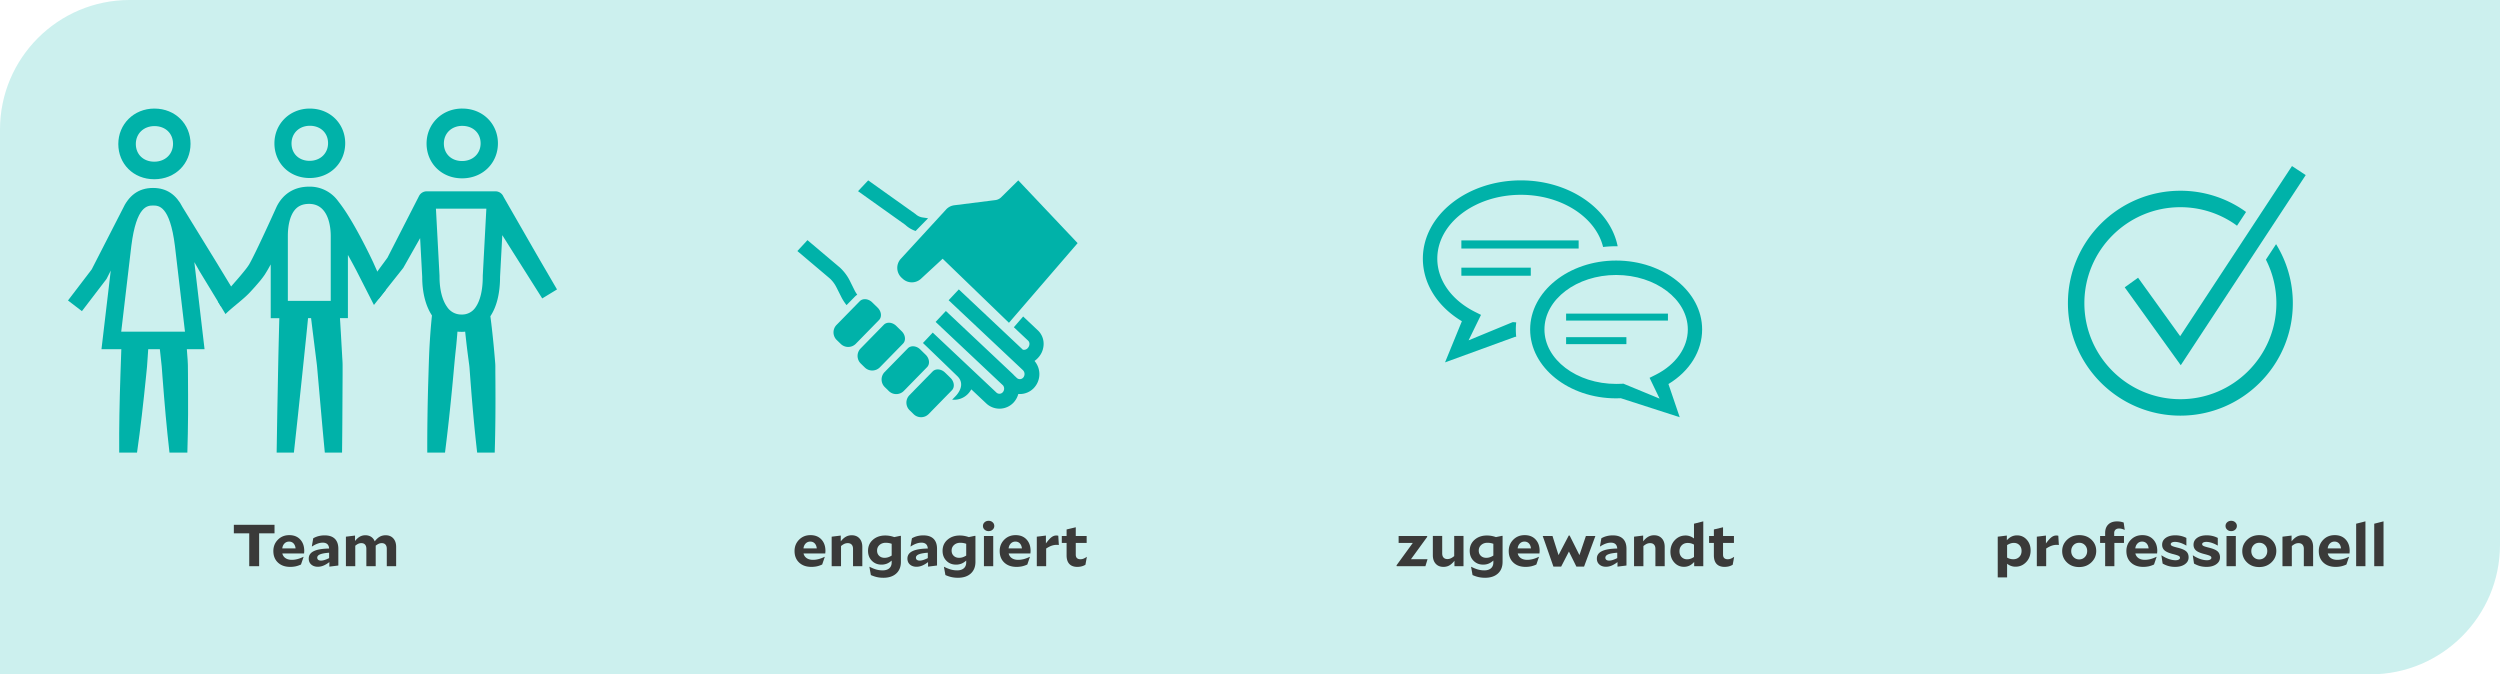
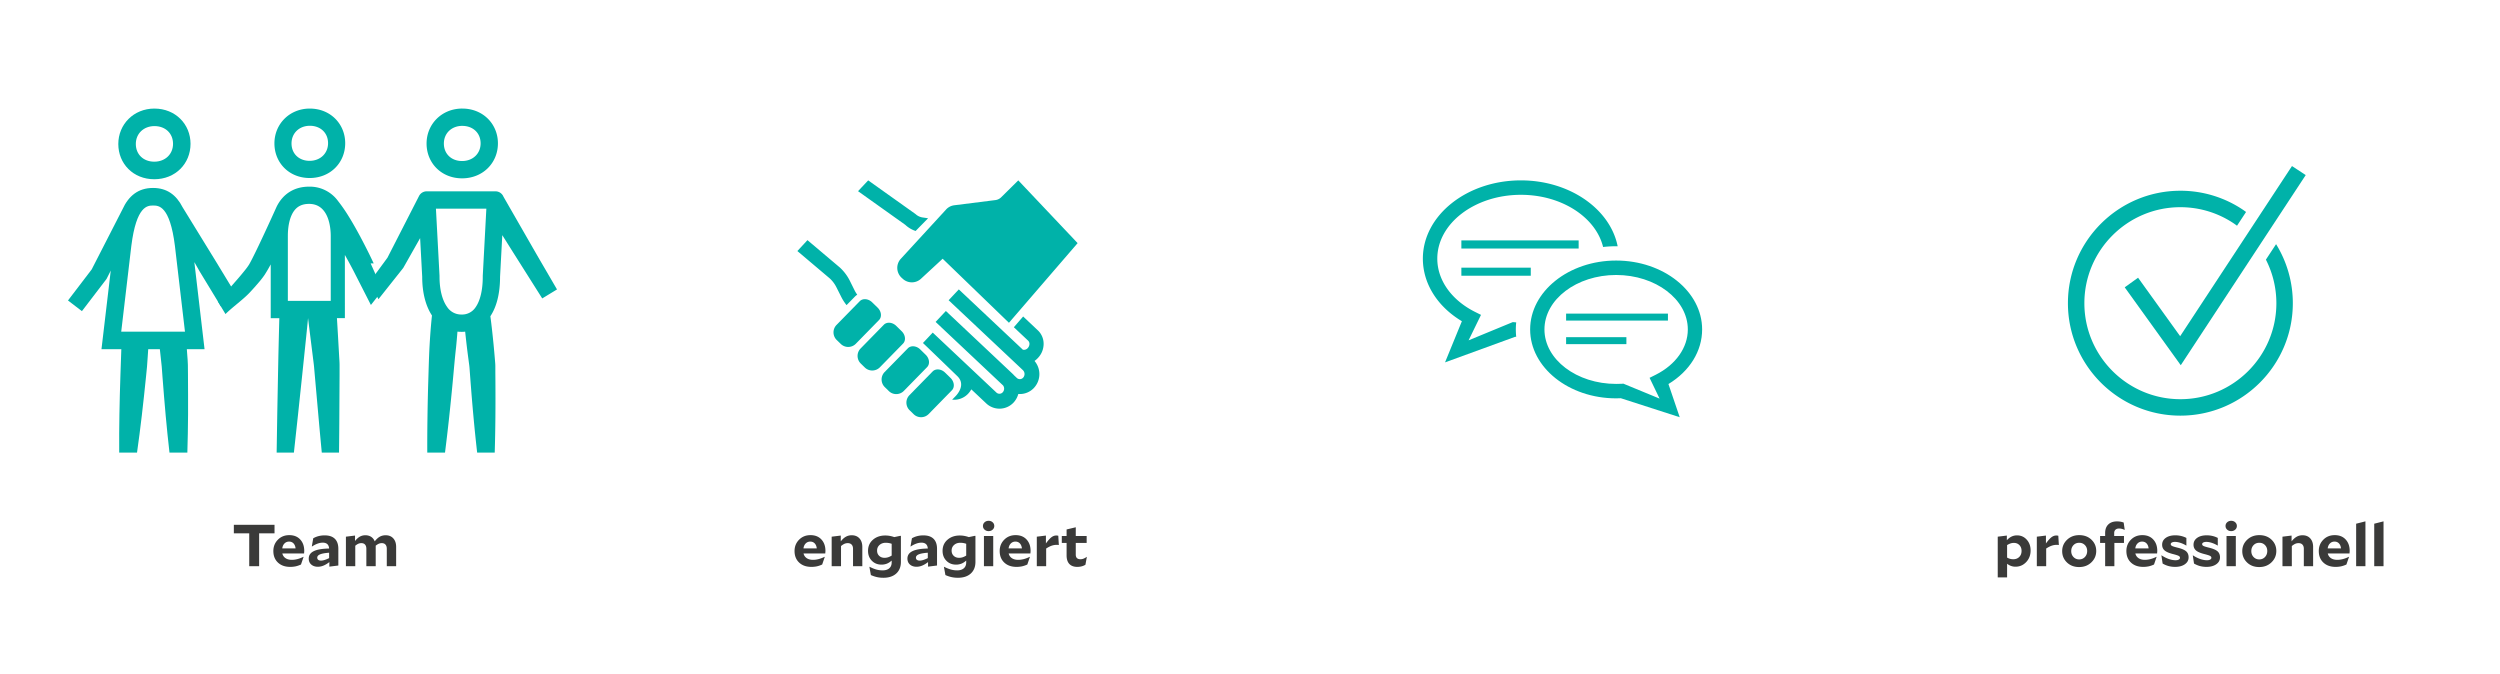
<svg xmlns="http://www.w3.org/2000/svg" viewBox="0 0 760 205">
-   <path d="M39.396 0H760v165.604C760 187.347 742.347 205 720.604 205H0V39.396C0 17.653 17.653 0 39.396 0z" fill="#ccf0ee" />
  <g fill="#00b2a9">
    <g data-name="Figur Weiblich">
      <path d="M46.958 38.332c3.321 0 5.645 2.211 5.645 5.382s-2.399 5.438-5.701 5.438c-3.303 0-5.613-2.211-5.613-5.382s2.4-5.438 5.67-5.438m0-5.33c-6.31 0-10.995 4.78-10.995 10.773 0 5.993 4.54 10.712 10.933 10.712s11.022-4.705 11.022-10.769c0-5.96-4.596-10.711-10.966-10.711M32.398 84.773l.109-.212 1.162-2.314-2.823 23.907h6.036c-.09 2.564-.203 5.753-.273 7.847-.07 1.999-.132 3.993-.18 5.993-.046 2-.098 3.998-.13 5.998-.07 3.864-.09 7.732-.062 11.605h5.415c.53-3.72 1.011-7.444 1.444-11.172.235-1.992.46-3.985.673-5.98.22-1.994.423-3.989.625-5.983.1-.998.212-1.995.297-2.992l.211-2.997c.047-.635.104-1.477.156-2.324h3.533c.089.847.178 1.689.254 2.324.103.993.235 1.98.32 2.973l.22 2.983c.145 1.988.302 3.976.471 5.965.155 1.99.334 3.975.513 5.965.342 3.744.726 7.489 1.152 11.234h5.434c.119-3.864.191-7.728.216-11.592 0-2.009.024-4.022 0-6.03s0-4.023-.028-6.032l-.028-3.015c0-1.007-.127-2.004-.188-3.01-.033-.495-.076-1.116-.128-1.765h5.382l-3.1-26.471 1.604 2.823 6.445 10.608 4.954-3.011-6.408-10.547-10.16-16.53c-1.934-3.802-4.8-5.881-8.995-5.881-4.46 0-7.419 2.352-9.348 6.619l-9.3 18.149-7.202 9.441 4.233 3.242 7.363-9.63.131-.188zm7.527-10.034c1.543-12.26 4.973-12.26 6.624-12.26 1.651 0 5.085 0 6.623 12.26l3.058 26.08H36.853l3.072-26.08z" />
    </g>
    <g data-name="Figur Geschlechtsneutral">
-       <path d="M94.195 38.237c3.256 0 5.535 2.177 5.535 5.29 0 3.114-2.371 5.365-5.61 5.365-3.237 0-5.497-2.173-5.497-5.286s2.343-5.369 5.572-5.369m0-5.235c-6.18 0-10.77 4.7-10.77 10.586 0 5.885 4.45 10.525 10.714 10.525s10.803-4.64 10.803-10.58c0-5.859-4.507-10.526-10.743-10.526M113.594 80.071l-.027-.078-.074-.157c-.77-1.637-1.54-3.205-2.348-4.787-.807-1.582-1.628-3.15-2.49-4.71s-1.749-3.113-2.717-4.658a48.333 48.333 0 00-3.206-4.613 10.608 10.608 0 00-8.763-4.326c-4.484 0-7.938 2.159-9.885 6.116a652.445 652.445 0 01-3.653 7.975c-1.236 2.647-2.481 5.304-3.773 7.841-.318.627-.65 1.25-.945 1.762-.341.529-.709 1.04-1.103 1.531a84.297 84.297 0 01-2.725 3.257c-1.9 2.163-3.68 4.296-5.664 6.395l2.327 3.853c2.112-2.103 5.31-4.354 7.372-6.545a85.322 85.322 0 003.026-3.408 24.11 24.11 0 001.522-2.002c.461-.738.858-1.384 1.236-2.066.203-.356.397-.71.595-1.07v16.346h2.616c-.05 1.82-.097 3.64-.143 5.46l-.143 5.9-.116 5.904-.226 11.803-.189 11.803h5.244l1.241-11.406 1.24-11.739 1.223-11.743c.206-1.996.406-3.994.6-5.996h.922c.245 2.006.49 4.017.743 6.024l.729 5.834c.115.974.258 1.942.35 2.92l.258 2.929 1.043 11.72c.332 3.814.692 7.634 1.052 11.453h5.24c.045-3.93.087-7.841.1-11.79l.065-11.858v-2.966c0-.987-.097-1.974-.143-2.961l-.336-5.918c-.102-1.794-.213-3.588-.319-5.382h2.413V77.502l.193.342a175.113 175.113 0 012.408 4.446l5.314 10.421 3.559-4.513-3.643-8.127zm-26.087-8.334c0-3.386.72-6.158 2.025-7.809 1.037-1.31 2.486-1.946 4.427-1.946 6.112 0 6.587 7.463 6.587 9.75v19.741h-13.04V71.737z" />
+       <path d="M94.195 38.237c3.256 0 5.535 2.177 5.535 5.29 0 3.114-2.371 5.365-5.61 5.365-3.237 0-5.497-2.173-5.497-5.286s2.343-5.369 5.572-5.369m0-5.235c-6.18 0-10.77 4.7-10.77 10.586 0 5.885 4.45 10.525 10.714 10.525s10.803-4.64 10.803-10.58c0-5.859-4.507-10.526-10.743-10.526M113.594 80.071l-.027-.078-.074-.157c-.77-1.637-1.54-3.205-2.348-4.787-.807-1.582-1.628-3.15-2.49-4.71s-1.749-3.113-2.717-4.658a48.333 48.333 0 00-3.206-4.613 10.608 10.608 0 00-8.763-4.326c-4.484 0-7.938 2.159-9.885 6.116a652.445 652.445 0 01-3.653 7.975c-1.236 2.647-2.481 5.304-3.773 7.841-.318.627-.65 1.25-.945 1.762-.341.529-.709 1.04-1.103 1.531a84.297 84.297 0 01-2.725 3.257c-1.9 2.163-3.68 4.296-5.664 6.395l2.327 3.853c2.112-2.103 5.31-4.354 7.372-6.545a85.322 85.322 0 003.026-3.408 24.11 24.11 0 001.522-2.002c.461-.738.858-1.384 1.236-2.066.203-.356.397-.71.595-1.07v16.346h2.616c-.05 1.82-.097 3.64-.143 5.46l-.143 5.9-.116 5.904-.226 11.803-.189 11.803h5.244l1.241-11.406 1.24-11.739 1.223-11.743c.206-1.996.406-3.994.6-5.996c.245 2.006.49 4.017.743 6.024l.729 5.834c.115.974.258 1.942.35 2.92l.258 2.929 1.043 11.72c.332 3.814.692 7.634 1.052 11.453h5.24c.045-3.93.087-7.841.1-11.79l.065-11.858v-2.966c0-.987-.097-1.974-.143-2.961l-.336-5.918c-.102-1.794-.213-3.588-.319-5.382h2.413V77.502l.193.342a175.113 175.113 0 012.408 4.446l5.314 10.421 3.559-4.513-3.643-8.127zm-26.087-8.334c0-3.386.72-6.158 2.025-7.809 1.037-1.31 2.486-1.946 4.427-1.946 6.112 0 6.587 7.463 6.587 9.75v19.741h-13.04V71.737z" />
    </g>
    <g data-name="Figur Männlich">
      <path d="M140.532 38.27c3.28 0 5.574 2.187 5.574 5.313s-2.37 5.37-5.63 5.37-5.54-2.184-5.54-5.314c0-3.131 2.354-5.374 5.596-5.374m0-5.263c-6.229 0-10.855 4.72-10.855 10.637s4.506 10.576 10.795 10.576 10.896-4.659 10.896-10.632c0-5.885-4.538-10.576-10.827-10.576M165.168 80.843a812.58 812.58 0 01-4.139-7.162l-7.975-13.883a2.624 2.624 0 00-2.429-1.635h-20.901a2.624 2.624 0 00-2.323 1.393l-9.614 18.788-5.42 7.374 2.68 5.241 7.43-9.368.108-.135.139-.246 4.993-8.825.632 11.76c0 4.882 1.077 8.89 2.968 11.766-.325 3.005-.548 6.038-.72 9.034-.21 3.715-.288 7.431-.409 11.17a639.66 639.66 0 00-.241 11.176c-.05 3.434-.069 6.87-.056 10.306h5.392c.415-3.294.804-6.59 1.166-9.888.403-3.698.779-7.396 1.129-11.097.358-3.716.65-7.408 1.073-11.096.155-1.567.292-3.134.413-4.7.39.042.783.063 1.175.064.4 0 .79 0 1.17-.06.162 1.548.334 3.089.516 4.622.214 1.816.465 3.627.702 5.439.07.464.102.929.134 1.365l.103 1.37.204 2.74c.543 7.08 1.175 14.158 1.988 21.241h5.337c.223-7.25.26-14.505.213-21.76l-.023-2.787v-1.394a12.61 12.61 0 00-.05-1.393 336.945 336.945 0 00-.489-5.541c-.283-2.866-.59-5.732-.97-8.588 1.89-2.843 2.944-6.898 2.944-12.003l.679-12.643 3.297 5.24 8.844 13.994 4.491-2.735-4.161-7.144zm-18.407 3.02v.282c0 4.009-.78 7.307-2.202 9.29a4.9 4.9 0 01-4.306 2.178 5.11 5.11 0 01-4.343-2.322c-1.477-2.053-2.294-5.304-2.294-9.15v-.279l-1.092-20.437h15.328l-1.091 20.437z" />
    </g>
  </g>
  <g data-name="Ebene 2" fill="#00b2a9">
    <path d="M278.345 70.217l3.79-3.866-1.674-.244a3.988 3.988 0 01-2.134-1.026L263.93 54.834l-3.088 3.282 14.372 10.237a8.419 8.419 0 003.131 1.864zM287.703 63.59a4.078 4.078 0 012.404-1.19l12.486-1.573a3.06 3.06 0 001.767-.857l5.198-5.136 18.039 19.076-20.876 24.215-20.155-19.471-6.62 6.118a4.078 4.078 0 01-5.34.13l-.483-.432a4.085 4.085 0 01-.28-5.791l13.86-15.088zM266.802 93.526c1.16 1.133 1.346 2.821.418 3.768l-7.076 7.234a3.24 3.24 0 01-4.557.018l-1.224-1.187a3.24 3.24 0 01-.079-4.557l7.076-7.23c.925-.947 2.617-.796 3.776.334l1.666 1.62zM260.604 89.588a9.39 9.39 0 01-.82-1.339l-1.462-2.948a13.994 13.994 0 00-3.02-3.991l-9.832-8.307-3.067 3.311 9.83 8.31a9.434 9.434 0 012.037 2.707l1.479 2.937c.445.885.984 1.72 1.605 2.491l2.556-2.613c.21-.21.443-.397.694-.558zM274.105 100.688c1.16 1.134 1.346 2.822.421 3.768l-7.076 7.235a3.24 3.24 0 01-4.557.018l-1.212-1.188a3.24 3.24 0 01-.083-4.556l7.076-7.231c.928-.947 2.62-.8 3.78.334l1.651 1.62zM281.412 107.85c1.159 1.134 1.346 2.822.417 3.769l-7.076 7.23a3.218 3.218 0 01-4.55.029l-.007-.007-1.213-1.187a3.24 3.24 0 01-.079-4.557l7.076-7.23c.925-.951 2.617-.8 3.776.334l1.656 1.62z" />
    <path d="M315.55 108.8a6.198 6.198 0 001.71-4.2 5.597 5.597 0 00-1.756-4.175l-4.47-4.214-2.823 3.271 4.341 4.085c.267.262.412.624.4.997a1.897 1.897 0 01-.537 1.278 1.519 1.519 0 01-1.364.49l-.097-.022-.075-.068-19.4-18.263-3.096 3.29 22.557 21.235c.663.625.695 1.668.072 2.333a1.343 1.343 0 01-1.897.057l-.839-.792a5.758 5.758 0 00-.435-.453l-20.206-19.022-.098-.076-3.11 3.315 20.516 19.321.022.032c.178.26.279.564.292.879.013.437-.15.862-.45 1.18-.244.26-.58.412-.936.421-.355.011-.7-.118-.961-.36l-19.36-18.233-2.98 3.167c.212.158 10.376 9.995 10.376 9.995 2.48 2.31.666 5.017-.475 6.187l-1.022 1.044a5.849 5.849 0 004.855-1.8c.28-.299.531-.624.749-.972l.23-.36 4.542 4.276a5.86 5.86 0 008.279-.248 6.166 6.166 0 001.378-2.354l.083-.259h.273a5.86 5.86 0 004.456-1.828 6.155 6.155 0 00.425-7.944l-.22-.288.292-.216c.272-.213.526-.45.76-.705z" />
    <path d="M288.952 114.883c1.159 1.134 1.346 2.822.417 3.769l-7.072 7.234a3.24 3.24 0 01-4.56.018l-1.213-1.187a3.24 3.24 0 01-.08-4.557l7.073-7.23c.929-.948 2.617-.8 3.776.334l1.659 1.62z" />
  </g>
  <g fill="#00b2a9">
    <path d="M476.097 95.339h30.956v2.118h-30.956zM476.097 102.5h18.327v2.118h-18.327z" />
    <path d="M517.45 100.151c0-11.55-11.744-20.945-26.144-20.945s-26.143 9.395-26.143 20.945c0 11.551 11.743 20.946 26.143 20.946.462 0 .924 0 1.424-.039l17.904 5.776-3.427-10.088c6.469-3.927 10.242-10.01 10.242-16.595zm-14.054 13.746l-1.925.962 3.041 6.315-11.011-4.543-.501.038c-.655.039-1.194.039-1.694.039-12.013 0-21.793-7.431-21.793-16.557 0-9.125 9.78-16.556 21.793-16.556s21.792 7.431 21.792 16.556c0 5.506-3.619 10.666-9.702 13.746zM444.256 73.084h35.653v2.464h-35.653zM444.256 81.362h21.099v2.464h-21.099z" />
    <path d="M460.927 97.995c-.192 0-.346 0-.539-.038l-.5-.039-13.438 5.545 3.774-7.74-1.926-.962c-7.123-3.62-11.358-9.664-11.358-16.133 0-10.703 11.397-19.405 25.412-19.405 12.436 0 22.793 6.854 24.988 15.863a34.41 34.41 0 014.004-.23h.424c-2.272-11.32-14.593-20.022-29.416-20.022-16.44 0-29.801 10.665-29.801 23.794 0 7.547 4.39 14.554 11.859 19.02l-5.121 12.514 21.33-7.777h.308a21.14 21.14 0 01-.115-2.234c0-.731.038-1.463.115-2.156z" />
  </g>
  <path fill="#00b2a9" d="M662.953 111.027l-17.038-23.681 4.059-2.92 12.794 17.781 33.993-51.726 4.177 2.746-37.985 57.8z" />
  <path d="M688.833 78.932a29.145 29.145 0 013.185 13.239c0 16.092-13.092 29.183-29.184 29.183s-29.184-13.091-29.184-29.183 13.092-29.184 29.184-29.184c5.849 0 11.49 1.724 16.314 4.983.31.21.605.433.904.652l2.748-4.18c-.285-.205-.561-.418-.853-.615a34.012 34.012 0 00-19.113-5.84c-18.849 0-34.184 15.335-34.184 34.184 0 18.849 15.335 34.183 34.184 34.183s34.184-15.334 34.184-34.183c0-6.441-1.81-12.63-5.091-17.947l-3.094 4.708z" fill="#00b2a9" />
  <g fill="#3a3a39">
    <path d="M83.455 159.532v2.61h-4.678v9.99h-3.012v-9.99h-4.678v-2.61h12.368zM92.286 169.307l-.786 2.303a7.804 7.804 0 01-1.618.559 8.068 8.068 0 01-1.675.162c-1.547 0-2.785-.438-3.714-1.314s-1.394-2.046-1.394-3.51c0-1.357.458-2.5 1.375-3.43.917-.93 2.074-1.394 3.47-1.394s2.505.441 3.322 1.323 1.226 2.043 1.226 3.482c0 .073-.007.18-.019.325-.013.144-.025.293-.037.45H85.83c.15.612.474 1.086.973 1.422.498.336 1.134.503 1.908.503.561 0 1.132-.075 1.712-.224a9.21 9.21 0 001.806-.693l.056.036zm-4.397-4.662c-.561 0-1.03.189-1.403.567-.375.378-.6.879-.674 1.503h4.042c-.063-.636-.269-1.14-.618-1.513-.35-.37-.799-.557-1.347-.557zM102.857 171.917l-2.731.342v-1.386c-.624.48-1.22.837-1.787 1.07a4.41 4.41 0 01-1.693.352c-.836 0-1.51-.226-2.021-.676-.512-.45-.768-1.053-.768-1.808 0-1.008.512-1.761 1.535-2.26 1.023-.497 2.576-.765 4.659-.8-.037-.588-.218-1.032-.543-1.332s-.792-.45-1.403-.45c-.499 0-1.023.098-1.572.297s-1.11.489-1.684.873l-.056-.036.43-2.466a6.46 6.46 0 011.647-.666 7.485 7.485 0 011.834-.216c1.36 0 2.392.348 3.096 1.044s1.057 1.71 1.057 3.042v5.076zm-6.417-2.376c0 .275.1.492.3.647.198.157.48.235.841.235.324 0 .689-.064 1.095-.19a9.645 9.645 0 001.375-.566v-1.639c-1.223.084-2.13.246-2.722.487-.593.24-.89.582-.89 1.026zM109.855 165.112c-.324 0-.626.06-.907.181s-.596.323-.945.611v6.229h-2.844v-8.983l2.77-.341v1.656c.486-.612.978-1.056 1.477-1.332s1.054-.414 1.666-.414c.673 0 1.256.159 1.75.476.491.319.857.778 1.094 1.377.51-.659 1.029-1.134 1.553-1.422s1.116-.431 1.777-.431c.973 0 1.747.318 2.32.954s.861 1.5.861 2.592v5.868h-2.844v-5.31c0-.54-.13-.96-.393-1.26-.262-.3-.636-.45-1.123-.45-.324 0-.627.06-.907.18s-.602.323-.964.611a.593.593 0 01.019.145v6.084h-2.844v-5.31c0-.54-.131-.96-.393-1.26s-.636-.45-1.123-.45z" />
    <g>
      <path d="M250.73 169.307l-.786 2.303a7.804 7.804 0 01-1.618.559 8.068 8.068 0 01-1.675.162c-1.547 0-2.785-.438-3.714-1.314s-1.394-2.046-1.394-3.51c0-1.357.458-2.5 1.375-3.43.917-.93 2.074-1.394 3.471-1.394s2.505.441 3.321 1.323 1.226 2.043 1.226 3.482c0 .073-.006.18-.019.325l-.037.45h-6.605c.15.612.474 1.086.973 1.422.499.336 1.135.503 1.909.503.56 0 1.132-.075 1.712-.224a9.21 9.21 0 001.805-.693l.056.036zm-4.397-4.662c-.561 0-1.029.189-1.403.567-.374.378-.599.879-.674 1.503h4.042c-.063-.636-.269-1.14-.617-1.513-.35-.37-.8-.557-1.348-.557zM257.71 165.112c-.35 0-.677.067-.983.199s-.658.36-1.057.683v6.139h-2.844v-8.983l2.77-.341v1.763c.51-.647 1.031-1.118 1.562-1.413.53-.294 1.119-.44 1.768-.44.985 0 1.768.318 2.348.954s.87 1.5.87 2.592v5.868h-2.825v-5.31c0-.54-.14-.96-.422-1.26-.28-.3-.676-.45-1.188-.45zM273.875 162.898v7.903c0 1.512-.474 2.696-1.421 3.554-.949.859-2.252 1.288-3.911 1.288a9.116 9.116 0 01-1.927-.199 9.28 9.28 0 01-1.871-.63l-.45-2.501.038-.018c.786.395 1.484.678 2.095.846s1.241.252 1.89.252c.86 0 1.535-.21 2.02-.63.488-.42.73-1.014.73-1.783v-.576c-.473.433-.96.747-1.459.946a4.371 4.371 0 01-1.628.296c-1.185 0-2.164-.392-2.937-1.178-.774-.786-1.16-1.791-1.16-3.016 0-1.379.495-2.502 1.487-3.365.992-.864 2.242-1.296 3.752-1.296.449 0 .895.04 1.337.116.443.078.908.201 1.394.37l1.797-.379h.224zm-4.603 2.107c-.76 0-1.39.222-1.89.666-.498.443-.748 1.014-.748 1.71 0 .66.212 1.19.637 1.593.423.402.972.602 1.646.602.362 0 .714-.054 1.057-.161a4.904 4.904 0 001.095-.522v-3.582a5.339 5.339 0 00-1.796-.306zM284.858 171.917l-2.731.342v-1.386c-.624.48-1.22.837-1.787 1.07a4.41 4.41 0 01-1.694.352c-.835 0-1.509-.226-2.02-.676-.512-.45-.768-1.053-.768-1.808 0-1.008.512-1.761 1.535-2.26 1.023-.497 2.576-.765 4.659-.8-.037-.588-.219-1.032-.543-1.332s-.792-.45-1.403-.45c-.5 0-1.023.098-1.572.297s-1.11.489-1.684.873l-.056-.036.43-2.466a6.46 6.46 0 011.647-.666 7.485 7.485 0 011.834-.216c1.36 0 2.392.348 3.096 1.044s1.057 1.71 1.057 3.042v5.076zm-6.417-2.376c0 .275.1.492.3.647.198.157.48.235.841.235.324 0 .689-.064 1.095-.19a9.645 9.645 0 001.375-.566v-1.639c-1.223.084-2.13.246-2.722.487-.593.24-.89.582-.89 1.026zM296.534 162.898v7.903c0 1.512-.474 2.696-1.422 3.554-.948.859-2.252 1.288-3.91 1.288a9.116 9.116 0 01-1.928-.199 9.28 9.28 0 01-1.87-.63l-.45-2.501.038-.018c.785.395 1.484.678 2.095.846s1.241.252 1.89.252c.86 0 1.534-.21 2.02-.63.487-.42.73-1.014.73-1.783v-.576c-.474.433-.96.747-1.459.946a4.371 4.371 0 01-1.628.296c-1.185 0-2.164-.392-2.937-1.178-.774-.786-1.16-1.791-1.16-3.016 0-1.379.495-2.502 1.487-3.365.991-.864 2.242-1.296 3.752-1.296.448 0 .894.04 1.337.116.443.078.908.201 1.394.37l1.797-.379h.224zm-4.603 2.107c-.76 0-1.391.222-1.89.666-.499.443-.748 1.014-.748 1.71 0 .66.212 1.19.636 1.593.424.402.973.602 1.647.602.361 0 .714-.054 1.057-.161a4.904 4.904 0 001.095-.522v-3.582a5.339 5.339 0 00-1.796-.306zM300.538 158.326c.486 0 .895.15 1.226.45.33.301.496.673.496 1.117 0 .444-.166.816-.496 1.116s-.74.45-1.226.45-.895-.15-1.226-.45-.495-.672-.495-1.116c0-.444.165-.816.495-1.117.331-.3.74-.45 1.226-.45zm1.403 13.807h-2.825v-9.198h2.825v9.198zM313.093 169.307l-.786 2.303a7.804 7.804 0 01-1.618.559 8.068 8.068 0 01-1.675.162c-1.547 0-2.785-.438-3.714-1.314s-1.394-2.046-1.394-3.51c0-1.357.458-2.5 1.375-3.43.917-.93 2.074-1.394 3.471-1.394s2.504.441 3.321 1.323 1.226 2.043 1.226 3.482c0 .073-.007.18-.019.325l-.037.45h-6.605c.15.612.474 1.086.973 1.422.498.336 1.135.503 1.909.503.56 0 1.131-.075 1.711-.224a9.21 9.21 0 001.806-.693l.056.036zm-4.397-4.662c-.561 0-1.029.189-1.403.567-.375.378-.6.879-.674 1.503h4.042c-.063-.636-.269-1.14-.618-1.513-.35-.37-.798-.557-1.347-.557zM321.214 165.635c-.512 0-1.017.087-1.516.26-.499.174-1.054.46-1.665.856v5.382h-2.845v-8.983l2.77-.341v2.393c.661-.9 1.222-1.526 1.684-1.88.461-.354.948-.531 1.46-.531.1 0 .192.006.28.018s.2.03.337.053l.168 2.826c-.112-.023-.221-.039-.327-.044s-.222-.01-.346-.01zM330.4 169.307l-.43 2.376c-.349.215-.732.378-1.15.486a5.282 5.282 0 01-1.32.162c-1.06 0-1.868-.298-2.422-.892-.556-.593-.833-1.466-.833-2.619v-3.761h-1.46v-2.124h1.46v-1.98l2.788-.667v2.647h3.312v2.124h-3.312v3.545c0 .468.121.82.365 1.053.243.235.602.352 1.076.352.299 0 .598-.057.898-.171s.63-.297.991-.55l.038.019z" />
    </g>
    <g>
-       <path d="M428.942 169.99h5.034l-.655 2.143h-8.7l-.095-.252 4.96-6.822h-4.304v-2.124h8.626l.093.234-4.959 6.821zM444.902 172.133h-2.75v-1.656c-.511.648-1.029 1.119-1.552 1.413-.525.294-1.123.441-1.797.441-.986 0-1.768-.318-2.348-.954-.58-.637-.87-1.5-.87-2.593v-5.85h2.844v5.293c0 .551.136.978.412 1.278.273.3.667.45 1.179.45.348 0 .68-.07.99-.207.312-.139.668-.37 1.067-.693v-6.12h2.825v9.198zM456.784 162.898v7.903c0 1.512-.474 2.696-1.422 3.554-.948.859-2.252 1.288-3.91 1.288a9.108 9.108 0 01-1.928-.199 9.28 9.28 0 01-1.87-.63l-.45-2.501.037-.018c.786.395 1.485.678 2.096.846s1.241.252 1.89.252c.86 0 1.534-.21 2.02-.63.487-.42.73-1.014.73-1.783v-.576c-.474.433-.96.747-1.46.946s-1.041.296-1.627.296c-1.185 0-2.164-.392-2.938-1.178s-1.16-1.791-1.16-3.016c0-1.379.496-2.502 1.487-3.365.992-.864 2.242-1.296 3.752-1.296.45 0 .895.04 1.338.116.443.078.907.201 1.394.37l1.797-.379h.224zm-4.603 2.107c-.761 0-1.391.222-1.89.666-.499.443-.748 1.014-.748 1.71 0 .66.212 1.19.636 1.593s.972.602 1.646.602a3.52 3.52 0 001.058-.161 4.904 4.904 0 001.095-.522v-3.582a5.34 5.34 0 00-1.797-.306zM467.842 169.307l-.786 2.303a7.794 7.794 0 01-1.618.559 8.061 8.061 0 01-1.675.162c-1.547 0-2.785-.438-3.714-1.314-.93-.876-1.394-2.046-1.394-3.51 0-1.357.458-2.5 1.375-3.43.917-.93 2.074-1.394 3.471-1.394 1.396 0 2.504.441 3.321 1.323.817.882 1.226 2.043 1.226 3.482 0 .073-.007.18-.019.325l-.038.45h-6.604c.15.612.473 1.086.972 1.422s1.135.503 1.91.503a6.85 6.85 0 001.711-.224 9.21 9.21 0 001.806-.693l.056.036zm-4.397-4.662c-.561 0-1.029.189-1.403.567-.375.378-.6.879-.674 1.503h4.041c-.062-.636-.268-1.14-.617-1.513-.35-.37-.799-.557-1.347-.557zM482.118 162.935H485l-3.443 9.305h-2.34l-2.263-4.571-2.357 4.571h-2.358l-3.256-9.305h2.975l1.834 5.814 3.106-5.94h.28l2.975 5.94 1.965-5.814zM494.448 171.917l-2.731.342v-1.386c-.624.48-1.22.837-1.787 1.07a4.408 4.408 0 01-1.694.352c-.836 0-1.508-.226-2.02-.676-.512-.45-.768-1.053-.768-1.808 0-1.008.512-1.761 1.535-2.26 1.023-.497 2.576-.765 4.659-.8-.038-.588-.218-1.032-.542-1.332s-.792-.45-1.404-.45c-.499 0-1.023.098-1.572.297s-1.11.489-1.684.873l-.056-.036.43-2.466a6.475 6.475 0 011.647-.666 7.492 7.492 0 011.834-.216c1.36 0 2.392.348 3.097 1.044.704.696 1.056 1.71 1.056 3.042v5.076zm-6.417-2.376c0 .275.1.492.3.647.198.157.48.235.84.235.325 0 .69-.064 1.096-.19s.864-.314 1.375-.566v-1.639c-1.223.084-2.13.246-2.722.487-.593.24-.889.582-.889 1.026zM501.634 165.112c-.35 0-.677.067-.983.199s-.658.36-1.057.683v6.139h-2.844v-8.983l2.77-.341v1.763c.51-.647 1.03-1.118 1.562-1.413a3.58 3.58 0 011.768-.44c.985 0 1.768.318 2.348.954s.87 1.5.87 2.592v5.868h-2.825v-5.31c0-.54-.14-.96-.422-1.26-.28-.3-.676-.45-1.187-.45zM517.8 172.133h-2.77v-1.296c-.474.516-.96.89-1.46 1.125a3.835 3.835 0 01-1.646.35c-1.16 0-2.136-.434-2.928-1.304s-1.188-1.96-1.188-3.268c0-1.415.446-2.594 1.338-3.537.891-.941 1.986-1.412 3.284-1.412.449 0 .885.074 1.31.225s.835.375 1.234.674v-4.481l2.826-.72v13.644zm-4.735-7.074c-.736 0-1.337.234-1.805.702s-.701 1.074-.701 1.817c0 .733.217 1.323.654 1.774s.998.674 1.684.674c.337 0 .67-.053 1.001-.162.33-.107.689-.288 1.076-.54v-3.762c-.325-.18-.639-.308-.945-.386s-.627-.117-.964-.117zM527.174 169.307l-.43 2.376c-.35.215-.733.378-1.151.486a5.285 5.285 0 01-1.32.162c-1.06 0-1.868-.298-2.422-.892-.556-.593-.833-1.466-.833-2.619v-3.761h-1.46v-2.124h1.46v-1.98l2.788-.667v2.647h3.311v2.124h-3.311v3.545c0 .468.12.82.365 1.053.243.235.601.352 1.075.352.3 0 .599-.057.899-.171.298-.114.63-.297.99-.55l.039.019z" />
-     </g>
+       </g>
    <g>
      <path d="M617.305 167.326c0 1.416-.446 2.596-1.337 3.537-.892.943-1.98 1.413-3.265 1.413-.463 0-.905-.075-1.329-.224a4.348 4.348 0 01-1.216-.675v4.157h-2.845V163.15l2.77-.341v1.421c.474-.515.96-.89 1.46-1.125a3.818 3.818 0 011.646-.35c1.172 0 2.152.434 2.938 1.305.785.87 1.178 1.959 1.178 3.266zm-2.75.162c0-.731-.22-1.322-.655-1.772-.437-.45-.998-.675-1.684-.675-.349 0-.687.054-1.01.161a5.198 5.198 0 00-1.048.505v3.798c.324.18.639.308.945.387s.62.117.944.117c.736 0 1.338-.235 1.807-.702.466-.468.7-1.075.7-1.819zM625.22 165.635c-.511 0-1.017.087-1.515.26-.5.174-1.055.46-1.666.856v5.382h-2.844v-8.983l2.77-.341v2.393c.66-.9 1.222-1.526 1.683-1.88.461-.354.948-.531 1.46-.531.099 0 .193.006.28.018.088.011.2.03.337.053l.169 2.826a2.207 2.207 0 00-.328-.044 6.315 6.315 0 00-.345-.01zM632.068 172.385c-1.51 0-2.748-.465-3.714-1.396-.967-.93-1.45-2.079-1.45-3.446 0-1.356.492-2.505 1.479-3.447.984-.943 2.22-1.413 3.704-1.413 1.509 0 2.747.462 3.714 1.385.967.925 1.451 2.07 1.451 3.439 0 1.355-.494 2.508-1.479 3.456-.986.948-2.22 1.422-3.705 1.422zm2.433-4.878c0-.72-.228-1.318-.683-1.791-.456-.475-1.033-.711-1.731-.711-.711 0-1.294.24-1.75.72-.455.48-.683 1.086-.683 1.818 0 .72.23 1.32.693 1.8.462.48 1.036.72 1.721.72.699 0 1.279-.244 1.74-.729.462-.486.693-1.096.693-1.827zM645.69 162.935v2.124h-2.919v7.074h-2.806v-7.074h-1.535v-2.124h1.535v-.9c0-1.104.317-1.969.953-2.593.637-.624 1.516-.935 2.639-.935a6.1 6.1 0 011.047.08c.312.055.643.142.992.262l.318 2.196-.037.036a5.814 5.814 0 00-.917-.324 3.235 3.235 0 00-.767-.09c-.462 0-.824.123-1.086.368-.261.246-.392.585-.392 1.018v.882h2.974zM655.607 169.307l-.787 2.303a7.806 7.806 0 01-1.617.559 8.078 8.078 0 01-1.676.162c-1.547 0-2.785-.438-3.714-1.314s-1.393-2.046-1.393-3.51c0-1.357.458-2.5 1.375-3.43.917-.93 2.074-1.394 3.47-1.394s2.505.441 3.322 1.323 1.226 2.043 1.226 3.482c0 .073-.006.18-.02.325l-.037.45h-6.605c.15.612.474 1.086.974 1.422.498.336 1.135.503 1.908.503a6.85 6.85 0 001.712-.224 9.21 9.21 0 001.806-.693l.056.036zm-4.397-4.662c-.562 0-1.03.189-1.403.567-.375.378-.6.879-.674 1.503h4.04c-.062-.636-.267-1.14-.616-1.513-.35-.37-.8-.557-1.347-.557zM661.95 166.48c1.284.313 2.17.69 2.657 1.134.487.445.729 1.051.729 1.819 0 .864-.377 1.563-1.13 2.096-.757.534-1.75.802-2.985.802-.688 0-1.336-.081-1.948-.243s-1.222-.417-1.833-.766l-.374-2.483.038-.019c.748.493 1.488.865 2.216 1.117.73.251 1.42.377 2.069.377.398 0 .72-.068.963-.207.244-.137.365-.314.365-.53 0-.253-.137-.45-.412-.595-.274-.143-.836-.324-1.684-.54-1.247-.311-2.114-.686-2.6-1.125-.487-.437-.73-1.01-.73-1.718 0-.865.365-1.557 1.094-2.08.73-.521 1.706-.783 2.928-.783.6 0 1.18.067 1.74.199s1.098.33 1.61.593v2.323h-.038a8.535 8.535 0 00-1.768-.82c-.605-.197-1.157-.297-1.656-.297-.4 0-.714.064-.945.19-.23.126-.346.29-.346.495 0 .227.131.411.393.549s.81.308 1.646.512zM671.492 166.48c1.285.313 2.17.69 2.657 1.134.487.445.73 1.051.73 1.819 0 .864-.377 1.563-1.132 2.096-.755.534-1.749.802-2.984.802-.687 0-1.335-.081-1.947-.243s-1.222-.417-1.834-.766l-.373-2.483.037-.019a9.982 9.982 0 002.217 1.117c.73.251 1.42.377 2.069.377.398 0 .72-.068.963-.207.243-.137.365-.314.365-.53 0-.253-.138-.45-.412-.595-.275-.143-.836-.324-1.684-.54-1.248-.311-2.115-.686-2.601-1.125-.487-.437-.73-1.01-.73-1.718 0-.865.365-1.557 1.095-2.08.73-.521 1.705-.783 2.927-.783.6 0 1.18.067 1.74.199a6.97 6.97 0 011.61.593v2.323h-.037a8.582 8.582 0 00-1.768-.82c-.605-.197-1.158-.297-1.656-.297-.4 0-.715.064-.945.19s-.346.29-.346.495c0 .227.131.411.393.549s.81.308 1.646.512zM678.284 158.326c.487 0 .896.15 1.226.45.33.301.496.673.496 1.117 0 .444-.166.816-.496 1.116s-.74.45-1.226.45-.895-.15-1.225-.45-.496-.672-.496-1.116c0-.444.166-.816.496-1.117.33-.3.739-.45 1.225-.45zm1.404 13.807h-2.826v-9.198h2.826v9.198zM686.816 172.385c-1.51 0-2.748-.465-3.714-1.396-.967-.93-1.45-2.079-1.45-3.446 0-1.356.493-2.505 1.479-3.447.984-.943 2.22-1.413 3.704-1.413 1.509 0 2.747.462 3.714 1.385.967.925 1.451 2.07 1.451 3.439 0 1.355-.494 2.508-1.479 3.456-.986.948-2.22 1.422-3.705 1.422zm2.433-4.878c0-.72-.228-1.318-.683-1.791-.456-.475-1.033-.711-1.731-.711-.711 0-1.294.24-1.75.72-.455.48-.683 1.086-.683 1.818 0 .72.23 1.32.693 1.8.462.48 1.036.72 1.721.72.699 0 1.279-.244 1.74-.729.462-.486.693-1.096.693-1.827zM698.754 165.112c-.35 0-.677.067-.983.199s-.658.36-1.056.683v6.139h-2.845v-8.983l2.77-.341v1.763c.51-.647 1.032-1.118 1.562-1.413.53-.294 1.12-.44 1.769-.44.984 0 1.767.318 2.347.954s.87 1.5.87 2.592v5.868h-2.825v-5.31c0-.54-.14-.96-.422-1.26-.279-.3-.675-.45-1.187-.45zM714.097 169.307l-.786 2.303a7.813 7.813 0 01-1.619.559 8.061 8.061 0 01-1.674.162c-1.547 0-2.786-.438-3.715-1.314-.929-.876-1.393-2.046-1.393-3.51 0-1.357.457-2.5 1.375-3.43.916-.93 2.073-1.394 3.47-1.394 1.397 0 2.505.441 3.321 1.323.818.882 1.227 2.043 1.227 3.482 0 .073-.007.18-.02.325l-.037.45h-6.605c.15.612.474 1.086.973 1.422s1.135.503 1.91.503c.56 0 1.13-.075 1.71-.224a9.24 9.24 0 001.807-.693l.056.036zm-4.398-4.662c-.56 0-1.03.189-1.402.567-.375.378-.6.879-.674 1.503h4.041c-.062-.636-.268-1.14-.617-1.513-.35-.37-.799-.557-1.348-.557zM719.092 172.133h-2.824v-12.924l2.824-.72v13.644zM724.594 172.133h-2.826v-12.924l2.826-.72v13.644z" />
    </g>
  </g>
</svg>